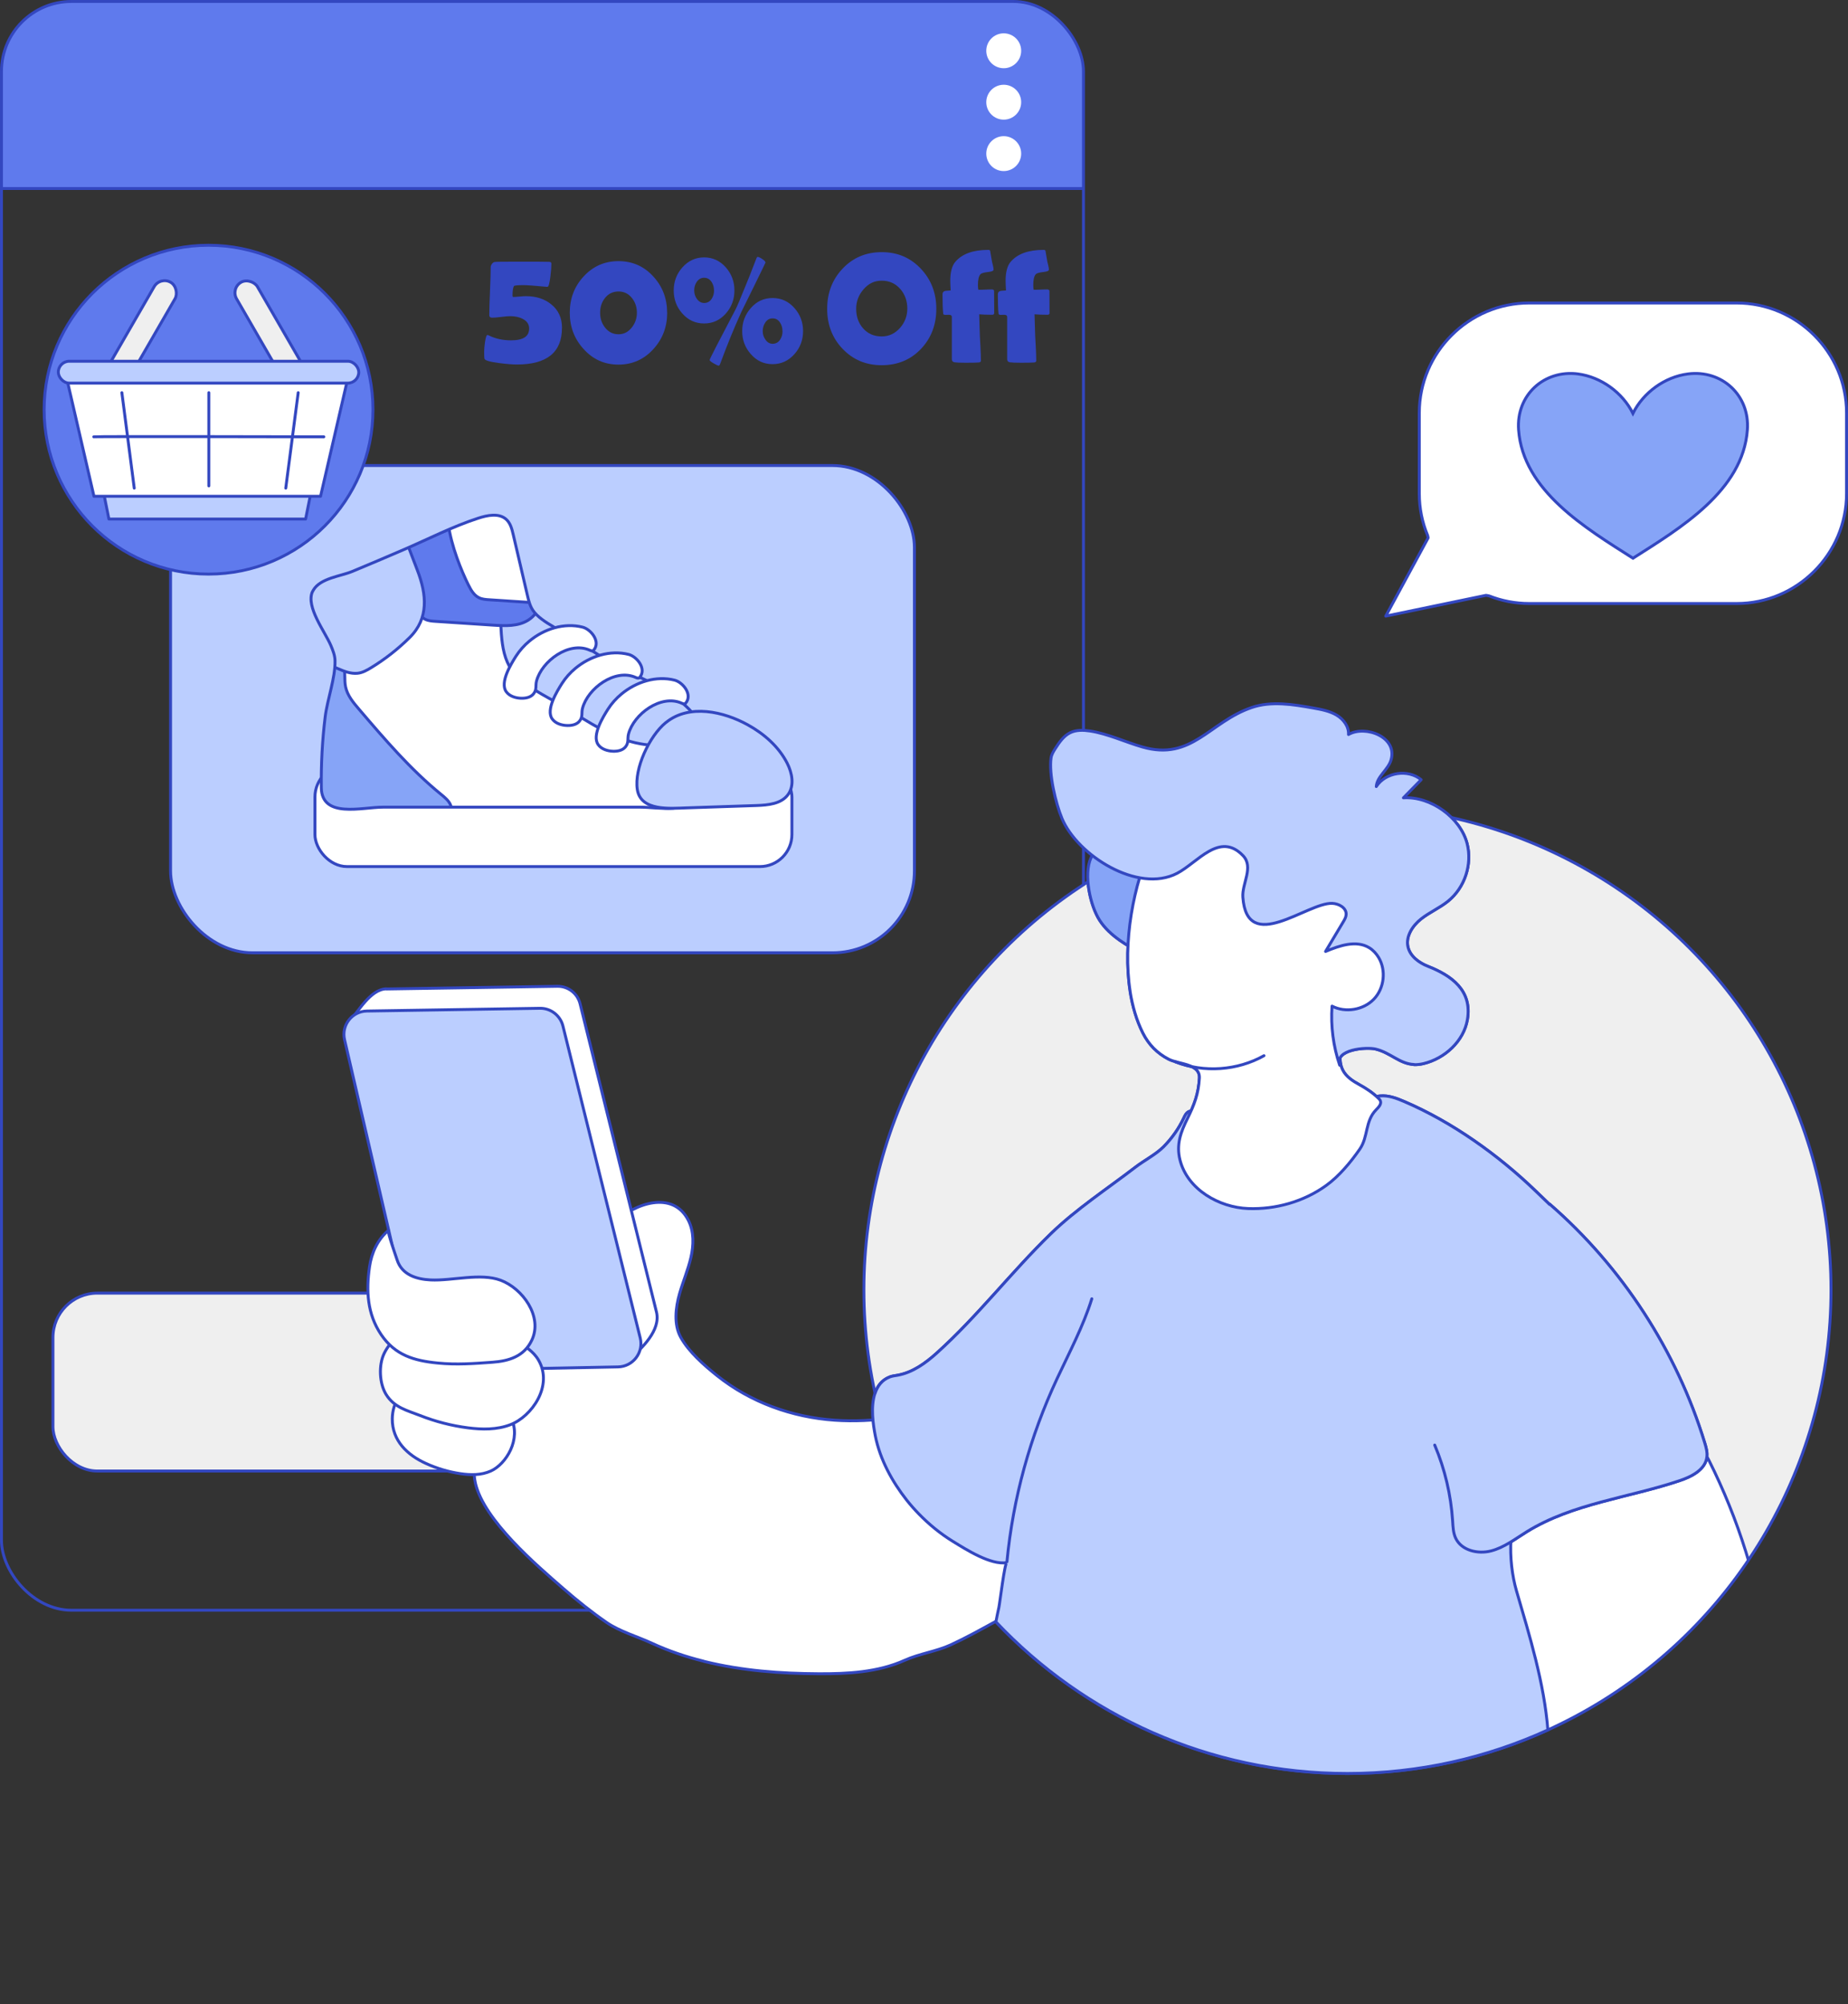
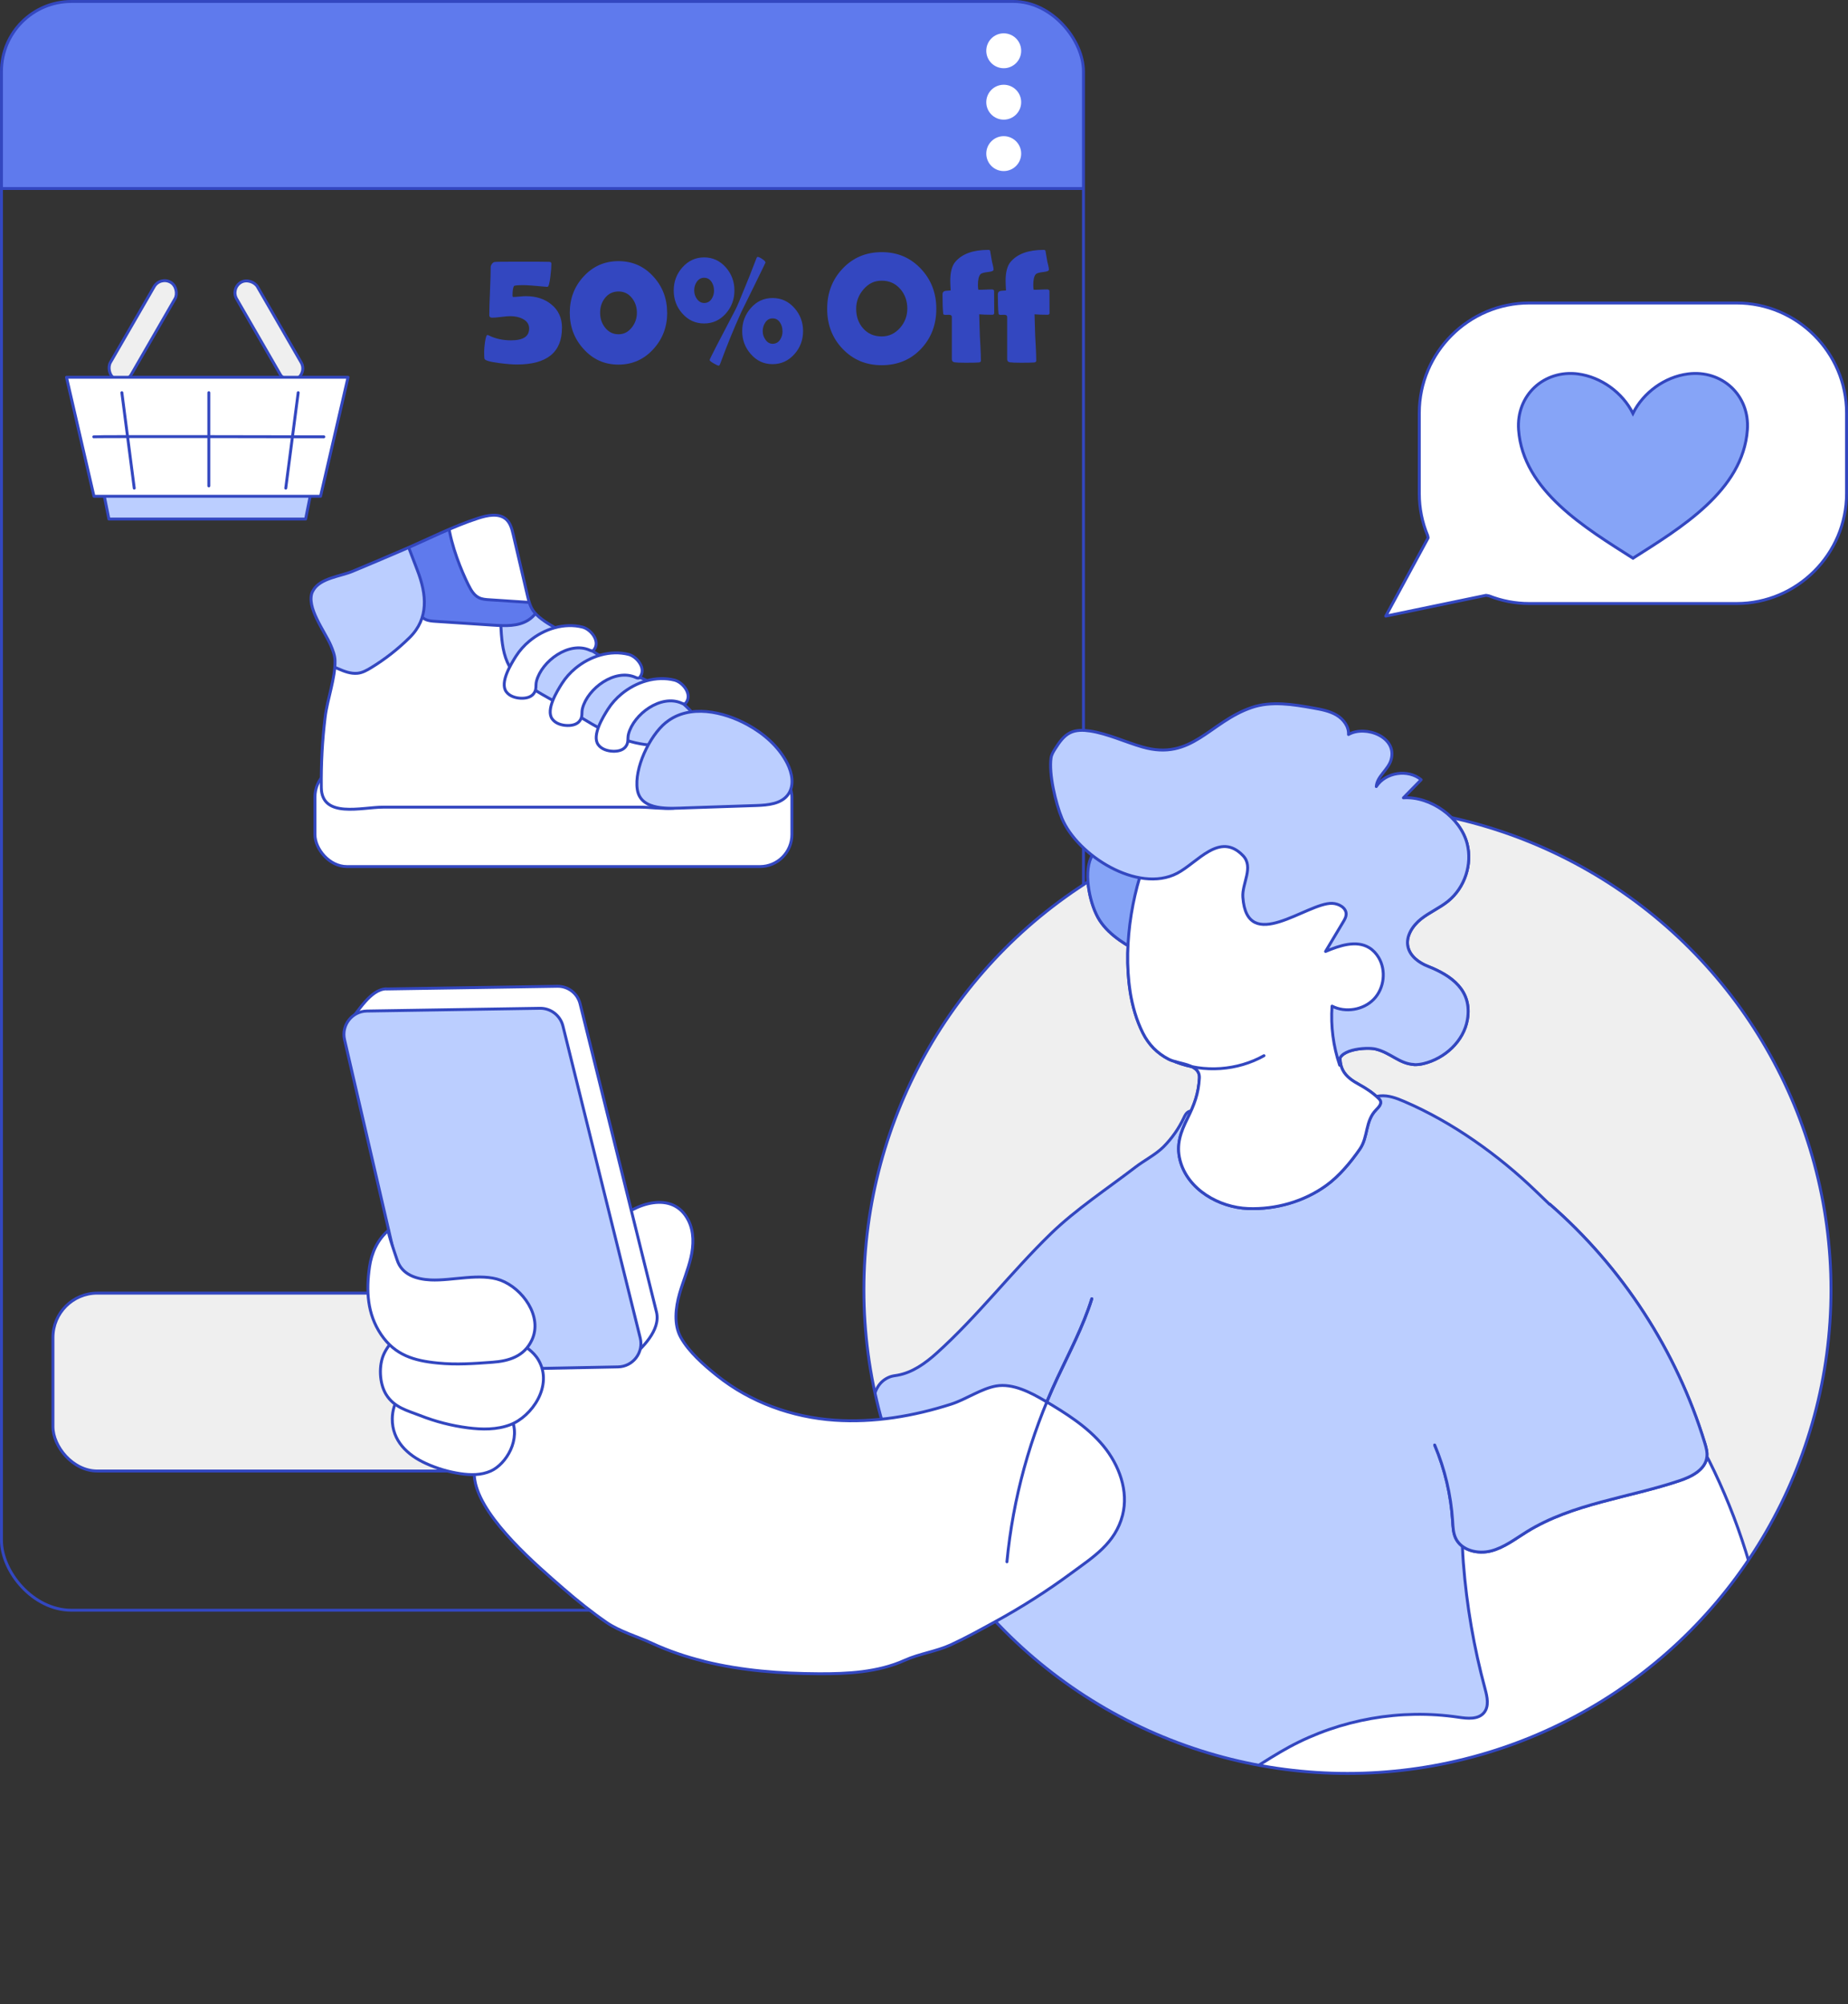
<svg xmlns="http://www.w3.org/2000/svg" id="_图层_2" data-name="图层 2" viewBox="0 0 316.62 343.34">
  <rect x="0" y="0" width="316.62" height="343.34" fill="#333333" stroke="none" />
  <defs>
    <style>      .cls-1, .cls-2, .cls-3 {        fill: #fff;      }      .cls-4 {        fill: #3347c0;      }      .cls-5, .cls-2, .cls-6, .cls-7, .cls-3, .cls-8, .cls-9, .cls-10, .cls-11, .cls-12, .cls-13 {        stroke-width: .5px;      }      .cls-5, .cls-6, .cls-7, .cls-3, .cls-8, .cls-9, .cls-10, .cls-11, .cls-12, .cls-13 {        stroke: #3347c0;      }      .cls-5, .cls-6, .cls-10, .cls-11 {        stroke-miterlimit: 10;      }      .cls-5, .cls-12 {        fill: none;      }      .cls-2 {        stroke: #fff;      }      .cls-2, .cls-7, .cls-3, .cls-8, .cls-9, .cls-12, .cls-13 {        stroke-linecap: round;        stroke-linejoin: round;      }      .cls-14 {        clip-path: url(#clippath-2);      }      .cls-6, .cls-7 {        fill: #bbceff;      }      .cls-15 {        clip-path: url(#clippath-1);      }      .cls-8, .cls-10, .cls-16 {        fill: #efefef;      }      .cls-9, .cls-11 {        fill: #86a4f7;      }      .cls-17 {        clip-path: url(#clippath);      }      .cls-13 {        fill: #5f7aed;      }    </style>
    <clipPath id="clippath">
      <rect class="cls-12" x=".25" y=".25" width="185.38" height="275.63" rx="12" ry="12" />
    </clipPath>
    <clipPath id="clippath-1">
      <path class="cls-3" d="M53.52,101.39c-1.13,2.62,2.16,6.82,3.17,9.21,.35,.83,.69,1.69,.71,2.59,.07,2.95-1.32,6.63-1.69,9.65-.49,4.01-.71,8.06-.66,12.1,.07,5.34,6.98,3.35,10.54,3.35h44.16c3.11,0,8.33,1.28,9.81-2.38,.56-1.38,.58-2.9,.69-4.38,.28-3.64,.52-7.24-2.15-9.98-2.26-2.31-5.13-3.97-8.05-5.31-3.89-1.78-7.6-3.94-11.07-6.43-2.12-1.52-6.21-3.09-7.66-5.22-.53-.78-.76-1.72-.97-2.64-.81-3.46-1.61-6.91-2.42-10.37-.22-.95-.48-1.96-1.21-2.61-1.25-1.11-3.21-.7-4.81-.18-4.37,1.42-8.58,3.59-12.79,5.4-2.92,1.25-5.84,2.51-8.78,3.72-2.04,.84-5.47,1.14-6.67,3.22-.05,.09-.1,.18-.14,.27Z" />
    </clipPath>
    <clipPath id="clippath-2">
      <circle class="cls-10" cx="230.86" cy="220.99" r="82.85" />
    </clipPath>
  </defs>
  <g>
    <g>
      <g class="cls-17">
        <rect class="cls-13" x="-15.11" y="-20.41" width="212.32" height="52.71" />
      </g>
      <rect class="cls-12" x=".25" y=".25" width="185.38" height="275.63" rx="12" ry="12" />
    </g>
-     <rect class="cls-7" x="29.22" y="79.76" width="127.45" height="83.48" rx="14.04" ry="14.04" />
    <rect class="cls-8" x="9.07" y="221.55" width="102.61" height="30.48" rx="7.61" ry="7.61" />
    <g>
      <path class="cls-4" d="M96.28,56.19c0,4.17-2.57,6.26-7.71,6.26-.75,0-1.75-.08-3-.24-1.62-.21-2.48-.45-2.56-.74-.04-.12-.06-.54-.06-1.25,0-.39,.05-.91,.14-1.57,.12-.84,.26-1.26,.42-1.26,.05,0,.13,.03,.24,.08,1.12,.56,2.39,.84,3.82,.84,2.06,0,3.09-.67,3.09-2.02,0-.74-.38-1.29-1.13-1.67-.59-.3-1.29-.45-2.11-.45-.35,0-.86,.04-1.55,.13s-1.2,.13-1.55,.13c-.33,0-.49-.15-.49-.45,0-.9,.04-2.26,.12-4.1s.12-3.21,.12-4.1c0-.18,.07-.36,.2-.55s.29-.31,.46-.34c.21-.04,1.5-.06,3.89-.06,2.72,0,4.54,0,5.47,.03,.25,0,.38,.12,.38,.32,0,.53-.06,1.26-.17,2.18-.14,1.19-.31,1.78-.5,1.78h-.15c-2.11-.2-3.43-.29-3.95-.29-1.03,0-1.58,.06-1.65,.17-.16,.28-.24,.81-.24,1.58,0,.12,.02,.21,.07,.28,.23,0,.6-.02,1.11-.07,.48-.05,.84-.07,1.11-.07,1.74,0,3.18,.46,4.33,1.39,1.24,.99,1.86,2.34,1.86,4.06Z" />
      <path class="cls-4" d="M114.31,53.58c0,2.41-.78,4.48-2.34,6.2-1.61,1.79-3.62,2.69-6.01,2.69s-4.39-.9-5.99-2.69c-1.57-1.73-2.35-3.79-2.35-6.2s.78-4.48,2.35-6.19c1.61-1.76,3.6-2.65,5.99-2.65s4.39,.88,5.99,2.65c1.57,1.72,2.35,3.78,2.35,6.19Zm-5.19,0c0-.96-.28-1.8-.84-2.51-.6-.76-1.37-1.13-2.31-1.13s-1.74,.37-2.32,1.12c-.55,.69-.83,1.53-.83,2.52s.28,1.82,.83,2.53c.6,.77,1.37,1.16,2.32,1.16s1.68-.4,2.3-1.19c.57-.73,.85-1.56,.85-2.51Z" />
      <path class="cls-4" d="M125.83,49.76c0,1.51-.48,2.82-1.44,3.92-1.01,1.16-2.26,1.74-3.75,1.74s-2.73-.57-3.75-1.72c-.97-1.1-1.46-2.41-1.46-3.93s.49-2.82,1.46-3.93c1.02-1.16,2.27-1.74,3.75-1.74s2.73,.58,3.75,1.75c.96,1.11,1.44,2.42,1.44,3.92Zm-3.5,0c0-.55-.14-1.04-.42-1.46-.32-.48-.74-.71-1.27-.71s-.95,.24-1.27,.71c-.29,.42-.43,.91-.43,1.46s.15,1.01,.45,1.44c.34,.48,.76,.71,1.26,.71,.53,0,.96-.23,1.27-.7,.28-.42,.42-.91,.42-1.46Zm.81,12.89c-.13,0-.42-.13-.88-.4s-.68-.46-.68-.57c0-.15,1.47-3.01,4.41-8.6,.24-.44,.8-1.75,1.67-3.92,.44-1.04,1.06-2.6,1.86-4.7,.1-.3,.2-.45,.28-.45,.17,0,.43,.12,.8,.37s.55,.45,.55,.61c0,.03-.64,1.35-1.93,3.98-1.36,2.75-2.1,4.25-2.21,4.49-1.27,2.8-2.45,5.7-3.56,8.71-.11,.32-.21,.48-.31,.48Zm14.45-5.92c0,1.51-.49,2.82-1.46,3.92-1.02,1.16-2.27,1.74-3.77,1.74s-2.73-.58-3.74-1.74c-.97-1.11-1.46-2.42-1.46-3.92s.49-2.82,1.46-3.93c1-1.16,2.24-1.74,3.74-1.74s2.76,.58,3.77,1.74c.97,1.1,1.46,2.41,1.46,3.93Zm-3.53,0c0-.56-.14-1.05-.42-1.47-.31-.48-.73-.71-1.27-.71s-.96,.24-1.27,.73c-.28,.42-.42,.91-.42,1.46s.15,1,.45,1.43c.33,.49,.74,.73,1.25,.73,.53,0,.96-.23,1.27-.7,.28-.41,.42-.9,.42-1.46Z" />
      <path class="cls-4" d="M160.42,52.9c0,2.73-.87,5.01-2.61,6.86-1.77,1.87-4.02,2.81-6.74,2.81s-4.94-.94-6.73-2.83c-1.75-1.84-2.62-4.12-2.62-6.83s.87-5,2.62-6.86c1.78-1.9,4.02-2.85,6.73-2.85s4.92,.95,6.71,2.85c1.76,1.87,2.64,4.16,2.64,6.86Zm-4.97-.03c0-1.31-.4-2.43-1.19-3.34-.83-.96-1.89-1.44-3.19-1.44s-2.28,.5-3.13,1.49c-.83,.96-1.25,2.07-1.25,3.32,0,1.34,.39,2.45,1.17,3.34,.82,.94,1.89,1.4,3.21,1.4,1.23,0,2.28-.49,3.15-1.48,.82-.94,1.23-2.04,1.23-3.29Z" />
      <path class="cls-4" d="M170.34,53.62c0,.21-.11,.31-.34,.31-.94,0-1.69-.03-2.23-.08,.03,.66,.05,1.57,.08,2.74,0,.5,.05,1.36,.12,2.6,.06,1.11,.09,1.98,.09,2.6,0,.18-.12,.29-.37,.31-.3,.03-1.04,.05-2.23,.05-.99,0-1.63-.03-1.93-.08s-.45-.23-.45-.54v-7.22c0-.25-.17-.38-.52-.38-.06,0-.16,0-.29,.01s-.23,.01-.29,.01c-.24,0-.37-.07-.38-.21-.08-.76-.12-1.87-.12-3.32,0-.32,.17-.52,.5-.59,.3-.03,.6-.05,.9-.07-.04-.7-.07-1.25-.07-1.64,0-1.5,.29-2.6,.88-3.28,1.16-1.35,3.04-2.03,5.64-2.03,.17,0,.28,.05,.31,.16,.07,.39,.17,.97,.3,1.74,0,.07,.07,.31,.17,.73,.08,.32,.12,.57,.12,.75,0,.21-.31,.35-.93,.41-.72,.08-1.16,.21-1.32,.39-.29,.31-.43,.93-.43,1.85,0,.29,.02,.56,.07,.81,.24,0,.62,0,1.14-.03s.9-.03,1.17-.03,.39,.1,.39,.29c0,.41,0,1.03,.01,1.86s.01,1.44,.01,1.86Z" />
      <path class="cls-4" d="M179.82,53.62c0,.21-.11,.31-.34,.31-.94,0-1.69-.03-2.23-.08,.03,.66,.05,1.57,.08,2.74,0,.5,.05,1.36,.12,2.6,.06,1.11,.09,1.98,.09,2.6,0,.18-.12,.29-.37,.31-.3,.03-1.04,.05-2.23,.05-.99,0-1.63-.03-1.93-.08s-.45-.23-.45-.54v-7.22c0-.25-.17-.38-.52-.38-.06,0-.16,0-.29,.01s-.23,.01-.29,.01c-.24,0-.37-.07-.38-.21-.08-.76-.12-1.87-.12-3.32,0-.32,.17-.52,.5-.59,.3-.03,.6-.05,.9-.07-.04-.7-.07-1.25-.07-1.64,0-1.5,.29-2.6,.88-3.28,1.16-1.35,3.04-2.03,5.64-2.03,.17,0,.28,.05,.31,.16,.07,.39,.17,.97,.3,1.74,0,.07,.07,.31,.17,.73,.08,.32,.12,.57,.12,.75,0,.21-.31,.35-.93,.41-.72,.08-1.16,.21-1.32,.39-.29,.31-.43,.93-.43,1.85,0,.29,.02,.56,.07,.81,.24,0,.62,0,1.14-.03s.9-.03,1.17-.03,.39,.1,.39,.29c0,.41,0,1.03,.01,1.86s.01,1.44,.01,1.86Z" />
    </g>
    <g>
-       <circle class="cls-13" cx="35.73" cy="70.19" r="28.17" />
      <g>
        <rect class="cls-8" x="22.39" y="47.09" width="4.13" height="19.11" rx="2.07" ry="2.07" transform="translate(17.31 117.92) rotate(-150)" />
        <rect class="cls-8" x="44" y="47.09" width="4.13" height="19.11" rx="2.07" ry="2.07" transform="translate(-22.15 30.62) rotate(-30)" />
        <polygon class="cls-7" points="52.36 88.93 18.66 88.93 14.57 68.54 56.45 68.54 52.36 88.93" />
        <polygon class="cls-3" points="54.92 85.03 16.1 85.03 11.39 64.64 59.63 64.64 54.92 85.03" />
-         <rect class="cls-7" x="9.99" y="61.89" width="51.48" height="3.75" rx="1.88" ry="1.88" />
        <path class="cls-3" d="M16.07,74.84c.26-.09,39.41,0,39.41,0" />
        <line class="cls-3" x1="20.88" y1="67.28" x2="23" y2="83.63" />
        <line class="cls-3" x1="51.09" y1="67.28" x2="48.96" y2="83.63" />
        <line class="cls-3" x1="35.78" y1="67.28" x2="35.78" y2="83.25" />
      </g>
    </g>
    <g>
      <rect class="cls-3" x="53.96" y="131.07" width="81.72" height="17.4" rx="5.49" ry="5.49" />
      <g>
        <path class="cls-1" d="M53.52,101.39c-1.13,2.62,2.16,6.82,3.17,9.21,.35,.83,.69,1.69,.71,2.59,.07,2.95-1.32,6.63-1.69,9.65-.49,4.01-.71,8.06-.66,12.1,.07,5.34,6.98,3.35,10.54,3.35h44.16c3.11,0,8.33,1.28,9.81-2.38,.56-1.38,.58-2.9,.69-4.38,.28-3.64,.52-7.24-2.15-9.98-2.26-2.31-5.13-3.97-8.05-5.31-3.89-1.78-7.6-3.94-11.07-6.43-2.12-1.52-6.21-3.09-7.66-5.22-.53-.78-.76-1.72-.97-2.64-.81-3.46-1.61-6.91-2.42-10.37-.22-.95-.48-1.96-1.21-2.61-1.25-1.11-3.21-.7-4.81-.18-4.37,1.42-8.58,3.59-12.79,5.4-2.92,1.25-5.84,2.51-8.78,3.72-2.04,.84-5.47,1.14-6.67,3.22-.05,.09-.1,.18-.14,.27Z" />
        <g class="cls-15">
          <path class="cls-7" d="M86.93,113.46c.28,.63,.64,1.23,1.09,1.77,2.06,2.45,5.17,3.85,7.86,5.44,3.71,2.2,7.27,4.76,11.36,6.13,4.09,1.37,8.96,1.36,12.33-1.33,.74-.59,1.42-1.34,1.58-2.27,.14-.76-.08-1.53-.38-2.24-1.82-4.31-6.19-6.66-9.52-9.64-1.83-1.64-3.28-3.27-3.89-5.65-.66-2.59-1.91-5-3.72-6.96-4.37-4.72-18.74-10.2-18.21,.68,.12,2.54,.24,5.07,.37,7.61,.11,2.19,.26,4.51,1.13,6.47Z" />
          <path class="cls-13" d="M71.06,103.93c.42,.85,.92,1.73,1.77,2.16,.56,.29,1.21,.33,1.85,.37,3.29,.22,6.57,.43,9.86,.65,2.05,.13,4.26,.23,5.99-.88,1.92-1.24,2.72-3.68,2.87-5.96,.28-4.25-1.25-8.59-4.15-11.72-3.79-4.09-12.77-7.39-18.2-4.57-6.79,3.52-2.43,15.02,.01,19.96Z" />
          <path class="cls-3" d="M80.26,100.23c.42,.85,.92,1.73,1.77,2.16,.56,.29,1.21,.33,1.85,.37,3.29,.22,6.57,.43,9.86,.65,2.05,.13,4.26,.23,5.99-.88,1.92-1.24,2.72-3.68,2.87-5.96,.28-4.25-1.25-8.59-4.15-11.72-3.79-4.09-12.77-7.39-18.2-4.57-6.79,3.52-2.43,15.02,.01,19.96Z" />
-           <path class="cls-9" d="M54.46,141.65c7.41,.44,14.88,.53,21.96-1.55,.81-.24,1.1-1.33,.8-2.12s-1-1.35-1.66-1.89c-5.24-4.27-9.66-9.44-14.05-14.58-.98-1.14-1.99-2.35-2.3-3.82-.26-1.22-.01-2.51-.3-3.72-.4-1.7-2.39-3.62-4.27-3.24s-3.87,2.14-5.66,2.85c-3.89,1.53-8.8,3.83-8.48,8.54,.38,5.7,.95,10.81,3.96,15.84,.62,1.04,1.35,2.07,2.41,2.66,1.02,.57,2.23,.66,3.39,.74,1.39,.1,2.79,.19,4.2,.28Z" />
          <path class="cls-7" d="M61.26,115.35c.83-.08,1.59-.51,2.3-.94,2.4-1.46,4.62-3.2,6.62-5.18,3.35-3.3,2.89-7.44,1.36-11.45-.71-1.86-1.42-3.72-2.13-5.58-2.18-5.72-10.45,.04-14,1.43-3.62,1.42-7.47,3.42-8.86,7.06-1.49,3.9-.75,8.88,2.74,11.65,1.98,1.57,3.04,1.03,5.23,1.15,2.35,.13,4.41,2.09,6.73,1.86Z" />
        </g>
        <path class="cls-12" d="M53.52,101.39c-1.13,2.62,2.16,6.82,3.17,9.21,.35,.83,.69,1.69,.71,2.59,.07,2.95-1.32,6.63-1.69,9.65-.49,4.01-.71,8.06-.66,12.1,.07,5.34,6.98,3.35,10.54,3.35h44.16c3.11,0,8.33,1.28,9.81-2.38,.56-1.38,.58-2.9,.69-4.38,.28-3.64,.52-7.24-2.15-9.98-2.26-2.31-5.13-3.97-8.05-5.31-3.89-1.78-7.6-3.94-11.07-6.43-2.12-1.52-6.21-3.09-7.66-5.22-.53-.78-.76-1.72-.97-2.64-.81-3.46-1.61-6.91-2.42-10.37-.22-.95-.48-1.96-1.21-2.61-1.25-1.11-3.21-.7-4.81-.18-4.37,1.42-8.58,3.59-12.79,5.4-2.92,1.25-5.84,2.51-8.78,3.72-2.04,.84-5.47,1.14-6.67,3.22-.05,.09-.1,.18-.14,.27Z" />
      </g>
      <path class="cls-7" d="M114.1,123.78s-.02,.02-.04,.03c-2.79,2.28-5.43,7.86-4.87,11.46,.58,3.74,5.65,3.23,8.43,3.14,3.99-.13,7.99-.27,11.98-.4,2-.07,4.3-.28,5.45-1.92,1.08-1.53,.67-3.66-.18-5.33-1.45-2.85-3.98-5.05-6.78-6.59-4.05-2.23-9.96-3.64-13.98-.39Z" />
      <path class="cls-3" d="M90.71,109.83c2.52-2.09,5.96-3.18,9.11-2.38,1.41,.36,3.16,2.48,1.88,3.96-.16,.19-.46,.08-.68-.02-3.54-1.57-8.21,1.88-9.1,5.3-.21,.81,.1,1.45-.53,2.21-.49,.59-1.33,.75-2.1,.73-.97-.03-2.01-.35-2.57-1.14-1.11-1.58,.84-4.74,1.68-6.06,.62-.97,1.41-1.86,2.32-2.61Z" />
      <path class="cls-3" d="M98.59,114.5c2.52-2.09,5.96-3.18,9.11-2.38,1.41,.36,3.16,2.48,1.88,3.96-.16,.19-.46,.08-.68-.02-3.54-1.57-8.21,1.88-9.1,5.3-.21,.81,.1,1.45-.53,2.21-.49,.59-1.33,.75-2.1,.73-.97-.03-2.01-.35-2.57-1.14-1.11-1.58,.84-4.74,1.68-6.06,.62-.97,1.41-1.86,2.32-2.61Z" />
      <path class="cls-3" d="M106.47,118.91c2.52-2.09,5.96-3.18,9.11-2.38,1.41,.36,3.16,2.48,1.88,3.96-.16,.19-.46,.08-.68-.02-3.54-1.57-8.21,1.88-9.1,5.3-.21,.81,.1,1.45-.53,2.21-.49,.59-1.33,.75-2.1,.73-.97-.03-2.01-.35-2.57-1.14-1.11-1.58,.84-4.74,1.68-6.06,.62-.97,1.41-1.86,2.32-2.61Z" />
    </g>
    <circle class="cls-2" cx="171.97" cy="8.7" r="2.74" />
    <circle class="cls-2" cx="171.97" cy="17.51" r="2.74" />
    <circle class="cls-2" cx="171.97" cy="26.32" r="2.74" />
  </g>
  <g>
    <g>
      <circle class="cls-16" cx="230.86" cy="220.99" r="82.85" />
      <g class="cls-14">
        <g>
          <g>
            <path class="cls-3" d="M106.54,286.62c.09,.02,.18,.05,.28,.07,6.33,1.55,12.88,2.04,19.38,2.07,4.98,.03,10.21-.23,14.82-2.31,2.53-1.14,5.36-1.49,7.85-2.63,2.57-1.18,5.16-2.62,7.66-3.99,4.54-2.48,8.91-5.27,13.08-8.35,3.7-2.73,7.48-5.06,8.72-9.89,1.06-4.13-.58-8.59-3.3-11.88-2.73-3.28-6.42-5.59-10.1-7.76-2.35-1.38-5.41-2.98-8.25-2.49-2.55,.44-5.16,2.29-7.71,3.11-6.43,2.06-13.22,3.21-19.98,2.75-12.09-.83-23.01-7.2-28.69-18.02-1.02-1.94-1.77-4.1-1.9-6.3-.11-2.01,.67-3.78,.75-5.7,.17-4-.87-8.3-2.95-11.71-.5-.82-1.03-1.66-1.21-2.61-.4-2.12,.14-4.93,.38-7.05,.07-.63,.14-1.27,.38-1.86,.24-.59,.63-1.11,.98-1.64,1.44-2.16,4.64-7.04,1.54-9.01-3.51-2.24-8.37-1.26-11.62,1.35-3.25,2.6-5.17,6.5-6.64,10.39-.73,1.93-1.37,3.89-1.8,5.9-.27,1.28-.46,2.6-1.03,3.78-3.14,6.51-11.97,5.56-17.56,3.29-2.03-.82-3.98-1.85-6.03-2.64-6.96-2.66-15.71-3.59-23.15-2.77-4.84,.53-12.82,2.23-12.82,8.48,0,.56,0,1.13,.18,1.66,.47,1.4,2.06,2.15,3.53,2.17s2.89-.51,4.31-.9c1.36-.38,2.78-.63,4.19-.5,2.48,.23,5.5,1.88,7.37,3.48,3.74,3.2,5.69,8.38,4.98,13.26-.41,2.78,2.32,3.54,4.13,4.88,4.38,3.25,8.88,6.8,12.62,10.92,3.72,4.09,6.76,8.95,9.88,13.47,4.07,5.9,8.33,11.8,13.77,16.53,2.3,2,4.87,4.06,7.37,5.78,2.26,1.55,5.27,2.41,7.78,3.57,2.84,1.31,5.82,2.32,8.85,3.07Z" />
            <path class="cls-3" d="M58.08,215.71c-7.86-3.75-16.64-5.58-25.34-5.28-2.97,.1-5.95,.45-8.81,1.26-2.99,.85-5.83,2.19-8.55,3.69-1.77,.98-3.58,2.22-4.64,3.98-1.18,1.96-.77,4.23,.35,6.14,.79,1.35,2.18,2.36,3.73,2.58,1.66,.23,3.31-.42,4.86-1.06,2.21-.91,4.42-1.82,6.63-2.73,3.34-1.38,7.42-2.44,11.04-1.53,4.47,1.13,8.63,3.18,13,4.6,.74,.24,1.66,.42,2.19-.15" />
            <path class="cls-3" d="M54.89,225.39c-3.28-1.04-6.23-2.75-9.62-3.6-3.42-.86-6.94-1.31-10.46-1.39-4.27-.09-8.55,.55-12.6,1.89-3.05,1.01-6.63,2.1-8.97,4.37-2.13,2.07-3.34,5.93-.41,7.91,2.42,1.64,6.88,.44,9.51-.06,9.31-1.78,18.21-3.06,26.87,1.71,2.23,1.23,4.24,2.86,5.91,4.78" />
          </g>
          <path class="cls-7" d="M225.06,188.98c1.91-.02,3.86,.12,5.76-.06,1.92-.18,3.72-.98,5.62-1.16,1.43-.14,2.84,.39,4.16,.96,8.22,3.52,16.12,9.17,22.51,15.33,1.9,1.83,3.83,3.64,5.64,5.54,1.75,1.84,2.21,4.1,2.97,6.51,1.63,5.23,2.99,10.62,3.05,16.13,.09,7.34-2.47,15.09-8.32,19.51-1.56,1.18-3.34,2.12-4.64,3.6-3.69,4.19-3.43,12.22-1.98,17.2,3.25,11.11,6.86,22.6,5.08,34.04-.28,1.82-.74,3.7-1.96,5.08-1.09,1.24-2.66,1.95-4.23,2.48-14.22,4.87-30.58-1.2-44.61,4.22-3.05,1.18-5.9,2.88-9.08,3.65-3.2,.78-6.55,.57-9.84,.35-5.1-.33-10.2-.67-15.3-1-1.8-.12-3.67-.26-5.22-1.17-2.99-1.75-1.98-4.05-3.42-6.51-.58-.99-1.39-1.84-1.92-2.85-.93-1.78-.92-3.89-.88-5.91,.18-9.89,.45-19.85,2.69-29.53,.16-.7,.98-7.62,1.36-7.68-2.74,.47-6.95-2.23-9.23-3.63-3.04-1.87-5.7-4.25-7.9-7.06-2.53-3.22-4.58-6.97-5.39-11.02-.61-3.07-1.37-8.62,2.48-10.1,.42-.16,.87-.21,1.31-.28,2.57-.46,4.78-2.05,6.72-3.8,7-6.3,12.77-13.87,19.54-20.44,4.35-4.22,9.67-7.7,14.49-11.4,1.51-1.16,3.5-2.17,4.83-3.5,1.42-1.43,2.6-3.1,3.46-4.92,.2-.43,.42-.89,.84-1.1,.41-.2,.9-.09,1.34,.03,1.62,.42,2.85,.85,4.47,.48,1.57-.36,3.07-1.03,4.7-1.31,3.59-.61,7.25-.64,10.88-.67Z" />
          <g>
            <path class="cls-9" d="M198.34,161.66c.1,.77,.13,1.74-.54,2.13-.58,.34-1.31,.01-1.9-.3-2.65-1.4-5.72-3.1-7.47-5.78-1.65-2.52-2.81-7.88-1.52-10.72,.42-.93,1.18-1.66,1.93-2.34,.8-.72,1.67-1.43,2.72-1.65,.82-.17,4.37,.05,5.23,.31,1.88,.57,2.6,2.08,2.24,4.01-.9,4.88-1.34,9.31-.69,14.34Z" />
            <path class="cls-3" d="M193.62,169.85c.41,2.58,1.12,5,2.19,7.13,1,1.99,2.45,3.47,4.42,4.49,1.77,.91,5.4,.73,5.26,3.25-.15,2.69-.87,4.55-2.03,6.89-1.16,2.34-1.96,4.48-1.29,7.13,1.28,5.07,6.72,8.13,11.66,8.32,4.71,.18,9.54-1.18,13.37-3.94,2.24-1.61,4.21-3.99,5.78-6.25,1.46-2.11,.88-4.78,2.79-6.73,.42-.43,.94-.96,.74-1.52-.07-.18-.2-.32-.34-.45-.96-.94-2.1-1.69-3.26-2.33-1.14-.62-2.29-1.37-2.87-2.53-.57-1.13-.49-2.47-.3-3.72,.08-.51,.18-1.03,.43-1.47,1-1.76,5.34-2.09,7.18-2.9,.68-.3,1.39-.62,1.88-1.18,1.3-1.49,.51-3.77-.15-5.64-1.4-4.01-1.85-8.34-1.3-12.55,.15-1.18,.38-2.37,.22-3.54-.26-1.89-1.5-3.5-2.83-4.88-4.75-4.92-11.25-8.12-18.05-8.87-5.68-.63-16.89,.13-19.73,6.14-3.19,6.74-5.08,16.77-3.76,25.16Z" />
            <path class="cls-7" d="M242.29,182.38c-2.52-.11-4.02-2.03-6.63-2.65-1.58-.37-7.05,.04-6.13,2.77-1.1-3.24-1.55-6.7-1.31-10.12,2.3,1.18,5.37,.67,7.16-1.19,1.79-1.86,2.14-4.92,.83-7.13-.4-.67-.94-1.27-1.61-1.68-2.22-1.36-5.09-.38-7.49,.63,1.01-1.69,2.02-3.38,3.03-5.07,.24-.4,.48-.82,.5-1.28,.04-1.13-1.26-1.85-2.4-1.89-4.28-.15-14.59,8.88-15.3-1.06-.17-2.35,1.91-5.13,.03-7.11-4.01-4.19-7.76,1.18-11.29,3.02-6.75,3.51-17.09-3.1-19.72-9.37-1.09-2.6-2.29-7.68-1.88-10.42,.09-.57,.41-1.08,.72-1.57,.68-1.06,1.43-2.18,2.57-2.73,1.03-.5,2.25-.46,3.38-.29,3.1,.48,5.96,1.87,8.98,2.74,8.49,2.44,11.46-4.28,18.72-6.76,3.37-1.15,7.07-.54,10.58,.09,1.36,.24,2.76,.5,3.95,1.2,1.19,.7,2.14,1.97,2.06,3.33,2.88-1.66,8.47,.42,7.28,4.38-.5,1.68-2.4,2.8-2.52,4.54,1.57-2.46,5.45-3.05,7.69-1.17-1.01,1.03-2.03,2.07-3.04,3.1,4.67-.3,9.75,3.38,10.91,7.84,.92,3.54-.4,7.54-3.26,9.86-1.44,1.17-3.19,1.91-4.64,3.06-1.45,1.15-2.63,2.95-2.24,4.75,.35,1.61,1.86,2.74,3.41,3.35,4.07,1.6,7.64,4.15,6.78,9.15-.64,3.68-3.86,6.65-7.53,7.53-.59,.14-1.12,.19-1.62,.17Z" />
            <path class="cls-12" d="M216.56,180.87c-4.56,2.56-10.28,2.96-15.15,1.06" />
          </g>
          <g>
            <path class="cls-3" d="M265.74,243.79c8.6-2.75,22.36-2.97,27.06,6.42,2.52,5.03,4.63,10.26,6.31,15.63,3.36,10.73,5.01,22.01,4.81,33.26-.07,4.09-.39,8.19-1.39,12.15-1.08,4.29-2.95,8.35-5.13,12.21-3.06,5.4-6.82,10.52-11.77,14.25-4.96,3.73-11.23,5.98-17.39,5.25-3.38-.4-6.59-1.67-9.88-2.55-9.03-2.42-18.55-1.93-27.88-1.32-9.46,.62-18.5,2.49-28.05,2.92-10.49,.48-21.12,.18-31.36-2.35-3.85-.95-7.71-2.22-11.67-2.1-2.28,.07-4.52,.6-6.73,1.19-4.85,1.28-9.75,2.83-14.75,2.54-5.39-.31-10.41-2.71-15.67-3.91-6.24-1.43-12.73-1.15-19.13-1.07-1.04,.01-2.16,0-3.02-.58-2.03-1.37-1.17-4.63,.51-6.41,2.89-3.05,7.21-4.23,11.35-4.95,6.41-1.12,12.95-1.47,19.44-1.05,4.15,.27,8.68,.76,12.12-1.58,3.31-2.26,4.82-6.7,8.44-8.42,1.77-.84,3.99-1.01,5.2-2.55,1.35-1.73,.9-3.87,.59-5.81-.43-2.59,.16-4.92,.99-7.44,1.52-4.59,5.77-7.47,10.58-4.86,.46,.25,.9,.58,1.08,1.07,.13,.34,.11,.71,.09,1.07-.22,2.89-.26,5.79-.8,8.62-.56,2.97-1.33,6.38,.53,9.06,2.76,3.97,8.46,5.31,13.2,4.33,4.74-.98,8.92-3.67,13.35-5.6,3.81-1.66,7.85-2.77,11.6-4.56,4.37-2.08,8.26-5.04,12.53-7.35,8.78-4.74,19.11-6.56,28.98-5.09,1.53,.23,3.36,.42,4.36-.76,.92-1.09,.57-2.72,.2-4.09-1.91-7.06-3.16-14.29-3.72-21.58-.26-3.44-.36-6.96,.58-10.28,1.9-6.65,7.88-11.59,14.47-13.7Z" />
            <path class="cls-3" d="M154.3,312.72c-4.01,1.31-6.23,5.11-10.55,5.65-1.94,.24-3.43-.5-5.24-1.11-4.01-1.35-8.43-1.47-12.5-.32-1.7,.48-3.34,1.17-5.05,1.61-3.76,.96-7.71,.67-11.59,.57-1.29-.03-2.62-.04-3.83,.42-4.34,1.64-4.42,7.83,.14,9.14,1.39,.4,2.87,.37,4.31,.34,7.27-.16,15.27-.06,22.1,2.69,1.65,.66,3.56,1.49,5.11,.61" />
          </g>
          <path class="cls-7" d="M265.54,206.33c12.41,10.8,21.72,25.14,26.53,40.87,.24,.79,.48,1.62,.37,2.44-.27,2.16-2.6,3.35-4.67,4.04-8.76,2.95-18.35,3.89-26.2,8.76-1.97,1.22-3.86,2.7-6.11,3.28s-5.05-.07-6.05-2.17c-.43-.91-.47-1.96-.53-2.97-.29-4.46-1.33-8.88-3.07-13" />
          <path class="cls-12" d="M172.52,267.58c1.04-10.91,3.97-21.49,8.6-31.4,2.05-4.39,4.5-9.01,5.94-13.66" />
        </g>
      </g>
      <circle class="cls-5" cx="230.86" cy="220.99" r="82.85" />
    </g>
    <g>
      <g>
        <path class="cls-3" d="M120.54,284.62c.09,.02,.18,.05,.28,.07,6.33,1.55,12.88,2.04,19.38,2.07,4.98,.03,10.21-.23,14.82-2.31,2.53-1.14,5.36-1.49,7.85-2.63,2.57-1.18,5.16-2.62,7.66-3.99,4.54-2.48,8.91-5.27,13.08-8.35,3.7-2.73,7.48-5.06,8.72-9.89,1.06-4.13-.58-8.59-3.3-11.88-2.73-3.28-6.42-5.59-10.1-7.76-2.35-1.38-5.41-2.98-8.25-2.49-2.55,.44-5.16,2.29-7.71,3.11-6.43,2.06-13.22,3.21-19.98,2.75-7.28-.5-14.42-3.07-20.14-7.64-2.21-1.77-4.83-4.05-6.22-6.56-1.22-2.22-.88-5.07-.21-7.45,.59-2.09,1.46-4.09,1.95-6.21,.49-2.11,.55-4.43-.42-6.36-2.67-5.3-9.3-2.85-12.56,.26-2.01,1.92-3.63,4.21-5.61,6.16-1.32,1.3-2.33,1.19-3.98,1.5-1.82,.34-3.65,.87-5.18,1.91-2.85,1.94-4.29,5.35-5.3,8.65-1.35,4.43-2.18,9-2.76,13.59-.46,3.68-1.95,9.36-1.1,12.98,1.49,6.33,10.35,13.92,15.09,18.04,2.3,2,4.87,4.06,7.37,5.78,2.26,1.55,5.27,2.41,7.78,3.57,2.84,1.31,5.82,2.32,8.85,3.07Z" />
        <g>
          <path class="cls-3" d="M66.2,169.44l29.29-.46c1.84-.03,3.46,1.21,3.9,3l13.08,52.79c.78,3.15-2.48,6.18-4.55,8.07-.13,.12-.28,.25-.46,.26-.21,.01-.39-.13-.55-.27-1.22-1.05-2.64-2.87-4.24-3.08-1.29-.17-2.8,.09-4.11,.11-3,.06-6,.12-8.99,.18-3.66,.07-7.32,.14-10.97,.21-1.87,.04-3.5-1.24-3.93-3.06l-.03-.14c-1.73-7.48-3.46-14.95-5.2-22.43-1.26-5.42-2.51-10.84-3.77-16.26-.52-2.27-1.05-4.53-1.57-6.8-.68-2.92-1.13-4.73-4.35-5.78-.07-.02-.14-.05-.19-.11-.09-.12,.02-.29,.12-.41,1.65-1.86,3.78-5.79,6.52-5.84Z" />
          <path class="cls-7" d="M62.85,173.22l29.65-.47c1.86-.03,3.5,1.23,3.95,3.04l13.24,53.44c.62,2.49-1.24,4.91-3.8,4.96l-30.48,.6c-1.89,.04-3.55-1.25-3.97-3.1l-12.41-53.57c-.57-2.48,1.29-4.86,3.83-4.9Z" />
        </g>
        <path class="cls-3" d="M71.92,236.81s-.04,0-.05,.01c-2.91,.56-4.64,3.43-4.66,6.26-.03,3.77,2.61,6.22,5.76,7.65,1.91,.87,3.9,1.45,5.9,1.75,1.75,.26,3.55,.29,5.22-.45,2.62-1.17,5.28-5.49,3.46-9.12-.32-.63-.75-1.15-1.23-1.58-1.03-.93-2.26-1.48-3.51-1.57-1.04-.07-2.2,.12-3.11-.68-.83-.73-1.34-1.4-2.41-1.78-.94-.33-1.63-.02-2.52-.11-1.04-.1-1.75-.57-2.85-.37Z" />
        <path class="cls-3" d="M70.78,227.44c-2,.81-3.94,2.33-4.96,4.44-.97,2-.83,5.13,.32,7.01,1.4,2.28,3.65,2.77,5.81,3.62,2.66,1.05,5.43,1.76,8.23,2.12,2.43,.31,4.95,.35,7.27-.54,3.66-1.41,7.35-6.64,4.83-11.04-.44-.77-1.05-1.39-1.71-1.91-1.43-1.13-3.15-1.79-4.89-1.9-1.46-.09-3.06,.15-4.33-.83-1.15-.88-1.87-1.69-3.35-2.15-.77-.24-1.58-.4-2.37-.3-.78,.1-1.41,.59-2.17,.77-.91,.21-1.78,.36-2.66,.72Z" />
        <path class="cls-3" d="M75.01,233.53c3.21,.32,6.21,.09,9.38-.14,2.81-.21,5.41-.99,6.73-3.79,1.91-4.04-1.58-8.85-5.35-10.26-3.46-1.29-8.32,.13-12-.05-2.44-.12-4.93-.89-5.74-3.45-.16-.52-1.71-4.84-1.47-5.04-1.85,1.53-2.91,3.86-3.25,6.24-.59,4.07-.41,8.06,1.98,11.6s5.62,4.49,9.71,4.89Z" />
      </g>
-       <path class="cls-6" d="M149.93,238.71c.42-1.25,1.18-2.29,2.54-2.81,.42-.16,.87-.2,1.31-.28,2.57-.46,4.78-2.05,6.72-3.8,7-6.3,12.77-13.87,19.54-20.44,4.35-4.22,9.67-7.7,14.49-11.4,1.51-1.16,3.5-2.17,4.83-3.5,1.42-1.43,2.6-3.1,3.46-4.92,.2-.43,.42-.89,.84-1.1,.41-.2,.9-.08,1.34,.03,1.62,.42,2.85,.85,4.47,.48,1.57-.36,3.07-1.03,4.7-1.31,3.59-.61,7.25-.64,10.88-.67,1.91-.02,3.86,.12,5.76-.06,1.92-.18,3.72-.98,5.62-1.16,1.43-.14,2.84,.39,4.16,.96,8.22,3.52,16.12,9.17,22.51,15.33,1.9,1.83,3.83,3.64,5.64,5.55,1.75,1.84,2.21,4.1,2.97,6.51,1.63,5.23,2.99,10.62,3.05,16.13,.09,7.34-2.47,15.09-8.32,19.51-1.56,1.18-3.34,2.12-4.64,3.59-3.69,4.19-3.43,12.22-1.98,17.2,2.28,7.81,4.74,15.8,5.38,23.84-10.47,4.78-22.09,7.46-34.35,7.46-23.73,0-45.11-9.99-60.22-25.98,.16-.82,.32-1.65,.51-2.47,.16-.7,.98-7.62,1.36-7.68-2.74,.47-6.95-2.23-9.23-3.63-2.15-1.32-4.1-2.92-5.85-4.72-.72-.74-1.41-1.52-2.06-2.34-2.53-3.22-4.58-6.97-5.39-11.02-.39-1.99-.83-5-.06-7.29Z" />
      <g>
        <path class="cls-9" d="M198.34,161.66c.1,.77,.13,1.74-.54,2.13-.58,.34-1.31,.01-1.9-.3-2.65-1.4-5.72-3.1-7.47-5.78-1.65-2.52-2.81-7.88-1.52-10.72,.42-.93,1.18-1.66,1.93-2.34,.8-.72,1.67-1.43,2.72-1.65,.82-.17,4.37,.05,5.23,.31,1.88,.57,2.6,2.08,2.24,4.01-.9,4.88-1.34,9.31-.69,14.34Z" />
        <path class="cls-3" d="M193.62,169.85c.41,2.58,1.12,5,2.19,7.13,1,1.99,2.45,3.47,4.42,4.49,1.77,.91,5.4,.73,5.26,3.25-.15,2.69-.87,4.55-2.03,6.89-1.16,2.34-1.96,4.48-1.29,7.13,1.28,5.07,6.72,8.13,11.66,8.32,4.71,.18,9.54-1.18,13.37-3.94,2.24-1.61,4.21-3.99,5.78-6.25,1.46-2.11,.88-4.78,2.79-6.73,.42-.43,.94-.96,.74-1.52-.07-.18-.2-.32-.34-.45-.96-.94-2.1-1.69-3.26-2.33-1.14-.62-2.29-1.37-2.87-2.53-.57-1.13-.49-2.47-.3-3.72,.08-.51,.18-1.03,.43-1.47,1-1.76,5.34-2.09,7.18-2.9,.68-.3,1.39-.62,1.88-1.18,1.3-1.49,.51-3.77-.15-5.64-1.4-4.01-1.85-8.34-1.3-12.55,.15-1.18,.38-2.37,.22-3.54-.26-1.89-1.5-3.5-2.83-4.88-4.75-4.92-11.25-8.12-18.05-8.87-5.68-.63-16.89,.13-19.73,6.14-3.19,6.74-5.08,16.77-3.76,25.16Z" />
        <path class="cls-7" d="M242.29,182.38c-2.52-.11-4.02-2.03-6.63-2.65-1.58-.37-7.05,.04-6.13,2.77-1.1-3.24-1.55-6.7-1.31-10.12,2.3,1.18,5.37,.67,7.16-1.19,1.79-1.86,2.14-4.92,.83-7.13-.4-.67-.94-1.27-1.61-1.68-2.22-1.36-5.09-.38-7.49,.63,1.01-1.69,2.02-3.38,3.03-5.07,.24-.4,.48-.82,.5-1.28,.04-1.13-1.26-1.85-2.4-1.89-4.28-.15-14.59,8.88-15.3-1.06-.17-2.35,1.91-5.13,.03-7.11-4.01-4.19-7.76,1.18-11.29,3.02-6.75,3.51-17.09-3.1-19.72-9.37-1.09-2.6-2.29-7.68-1.88-10.42,.09-.57,.41-1.08,.72-1.57,.68-1.06,1.43-2.18,2.57-2.73,1.03-.5,2.25-.46,3.38-.29,3.1,.48,5.96,1.87,8.98,2.74,8.49,2.44,11.46-4.28,18.72-6.76,3.37-1.15,7.07-.54,10.58,.09,1.36,.24,2.76,.5,3.95,1.2,1.19,.7,2.14,1.97,2.06,3.33,2.88-1.66,8.47,.42,7.28,4.38-.5,1.68-2.4,2.8-2.52,4.54,1.57-2.46,5.45-3.05,7.69-1.17-1.01,1.03-2.03,2.07-3.04,3.1,4.67-.3,9.75,3.38,10.91,7.84,.92,3.54-.4,7.54-3.26,9.86-1.44,1.17-3.19,1.91-4.64,3.06-1.45,1.15-2.63,2.95-2.24,4.75,.35,1.61,1.86,2.74,3.41,3.35,4.07,1.6,7.64,4.15,6.78,9.15-.64,3.68-3.86,6.65-7.53,7.53-.59,.14-1.12,.19-1.62,.17Z" />
        <path class="cls-12" d="M216.56,180.87c-4.56,2.56-10.28,2.96-15.15,1.06" />
      </g>
      <path class="cls-7" d="M265.54,206.33c12.41,10.8,21.72,25.14,26.53,40.87,.24,.79,.48,1.62,.37,2.44-.27,2.16-2.6,3.35-4.67,4.04-8.76,2.95-18.35,3.89-26.2,8.76-1.97,1.22-3.86,2.7-6.11,3.28s-5.05-.07-6.05-2.17c-.43-.91-.47-1.96-.53-2.97-.29-4.46-1.33-8.88-3.07-13" />
      <path class="cls-12" d="M172.52,267.58c1.04-10.91,3.97-21.49,8.6-31.4,2.05-4.39,4.5-9.01,5.94-13.66" />
    </g>
  </g>
  <g>
    <path class="cls-3" d="M262,103.4h35.54c10.35,0,18.83-8.47,18.83-18.83v-13.83c0-10.35-8.47-18.83-18.83-18.83h-35.54c-10.35,0-18.83,8.47-18.83,18.83v13.83c0,2.53,.5,4.94,1.42,7.15,.05,.13,.09,.44,.09,.44l-7.26,13.4,17.17-3.56s.41,.05,.55,.1c2.13,.84,4.45,1.3,6.86,1.3Z" />
    <path class="cls-11" d="M270.37,64.07c3.94,.52,7.62,3.18,9.4,6.76,1.78-3.59,5.46-6.25,9.4-6.76,5.83-.77,10.64,3.64,10.21,9.57-.76,10.45-11.5,16.84-19.6,22-8.1-5.16-18.84-11.55-19.6-22-.43-5.94,4.38-10.34,10.21-9.57Z" />
  </g>
</svg>